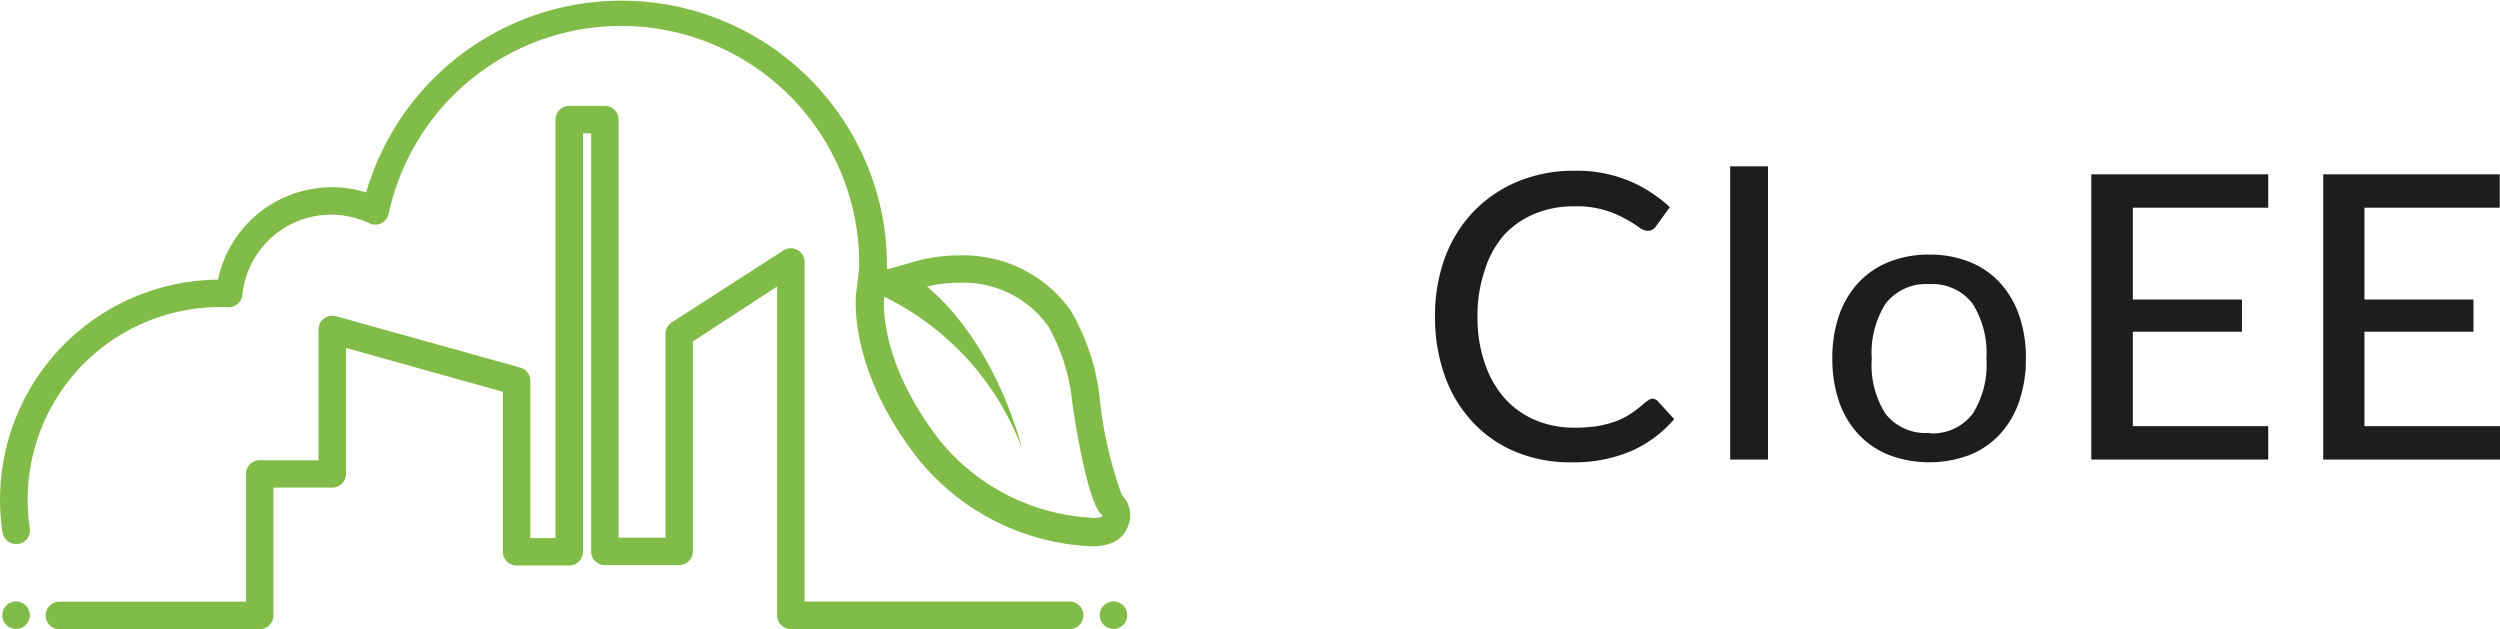
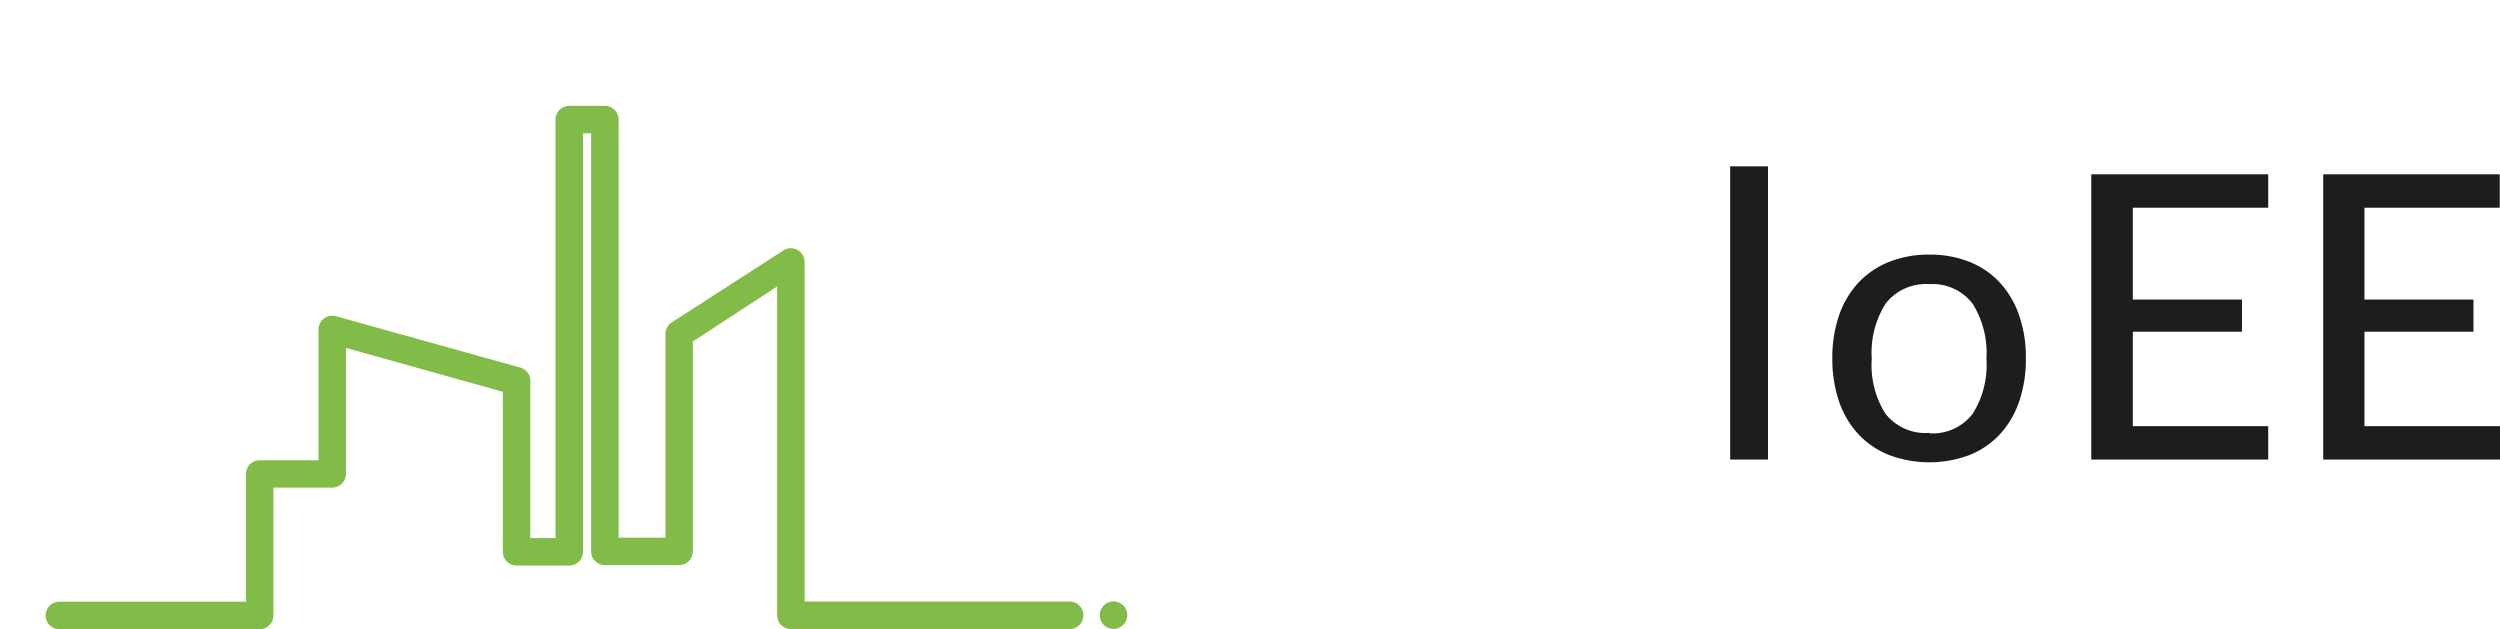
<svg xmlns="http://www.w3.org/2000/svg" viewBox="0 0 181.86 45.76">
  <defs>
    <style>.cls-1{fill:#1d1d1b;}.cls-2{fill:#81bc48;}</style>
  </defs>
  <g id="Слой_2" data-name="Слой 2">
    <g id="Слой_1-2" data-name="Слой 1">
      <path class="cls-1" d="M181.84,12.68v2.43H172v6.68h7.93v2.34H172V31h9.86l0,2.43H169V12.68Z" />
-       <path class="cls-1" d="M120.17,29a.57.57,0,0,1,.43.19l1.19,1.3a8.88,8.88,0,0,1-3.1,2.31,10.65,10.65,0,0,1-4.39.83,10.32,10.32,0,0,1-4.09-.78,8.9,8.9,0,0,1-3.12-2.19,9.59,9.59,0,0,1-2-3.35,12.54,12.54,0,0,1-.7-4.29,12.13,12.13,0,0,1,.73-4.3,9.74,9.74,0,0,1,2.08-3.34,9.51,9.51,0,0,1,3.22-2.18,10.63,10.63,0,0,1,4.13-.78,10,10,0,0,1,3.92.72,10.18,10.18,0,0,1,3,1.93l-1,1.38a.91.91,0,0,1-.24.24.72.72,0,0,1-.39.1,1.12,1.12,0,0,1-.64-.28,9.44,9.44,0,0,0-1-.61,7.07,7.07,0,0,0-3.71-.89,7.3,7.3,0,0,0-2.87.55,6.23,6.23,0,0,0-2.24,1.57A7.11,7.11,0,0,0,108,19.68a10.06,10.06,0,0,0-.52,3.37,10,10,0,0,0,.54,3.4A7.29,7.29,0,0,0,109.48,29a6.24,6.24,0,0,0,2.23,1.57,7.07,7.07,0,0,0,2.76.54,11.64,11.64,0,0,0,1.64-.1,7.39,7.39,0,0,0,1.33-.33,5.32,5.32,0,0,0,1.15-.56,8.6,8.6,0,0,0,1.07-.83,1.67,1.67,0,0,1,.24-.16A.5.5,0,0,1,120.17,29Z" />
      <path class="cls-1" d="M128.61,12.1V33.43h-2.75V12.1Z" />
      <path class="cls-1" d="M140.35,18.52a7.75,7.75,0,0,1,2.92.53,6.09,6.09,0,0,1,2.21,1.51,6.79,6.79,0,0,1,1.4,2.38,9.3,9.3,0,0,1,.49,3.13,9.41,9.41,0,0,1-.49,3.14,6.7,6.7,0,0,1-1.4,2.38,6.09,6.09,0,0,1-2.21,1.51,8.34,8.34,0,0,1-5.85,0,6.17,6.17,0,0,1-2.23-1.51,6.72,6.72,0,0,1-1.41-2.38,9.67,9.67,0,0,1-.49-3.14,9.56,9.56,0,0,1,.49-3.13,6.81,6.81,0,0,1,1.41-2.38,6.17,6.17,0,0,1,2.23-1.51A7.8,7.8,0,0,1,140.35,18.52Zm0,13a3.66,3.66,0,0,0,3.15-1.42,6.65,6.65,0,0,0,1-4,6.73,6.73,0,0,0-1-4,3.66,3.66,0,0,0-3.15-1.43,3.7,3.7,0,0,0-3.19,1.43,6.66,6.66,0,0,0-1,4,6.58,6.58,0,0,0,1,4A3.7,3.7,0,0,0,140.35,31.49Z" />
      <path class="cls-1" d="M165,12.68v2.43h-9.85v6.68h7.94v2.34h-7.94V31H165v2.43H152.13V12.68Z" />
      <path class="cls-2" d="M77.81,43.76H58.53V19.05A1,1,0,0,0,57,18.21l-8.13,5.24a1,1,0,0,0-.46.84V39.11H45V8.7a1,1,0,0,0-1-1H41.41a1,1,0,0,0-1,1V39.14H38.58V27.74a1,1,0,0,0-.73-1L24.43,23a1,1,0,0,0-1.26,1v9.48H18.89a1,1,0,0,0-1,1v9.29H4.32a1,1,0,0,0,0,2H18.89a1,1,0,0,0,1-1V35.47h4.28a1,1,0,0,0,1-1V25.31L36.58,28.5V40.14a1,1,0,0,0,1,1h3.83a1,1,0,0,0,1-1V9.7H43V40.11a1,1,0,0,0,1,1H49.4a1,1,0,0,0,1-1V24.84l6.13-4V44.76a1,1,0,0,0,1,1H77.81a1,1,0,0,0,0-2Z" />
-       <path class="cls-2" d="M81.6,36A29.56,29.56,0,0,1,80,29a15.94,15.94,0,0,0-2.12-6.42,9.57,9.57,0,0,0-8.09-4,11.84,11.84,0,0,0-2.9.35l-2.27.64-.1,0a19.76,19.76,0,0,0-.2-3.08A19.33,19.33,0,0,0,26.64,14a8.34,8.34,0,0,0-3.78-.28,8.45,8.45,0,0,0-7,6.62,16.62,16.62,0,0,0-2.23.18A16,16,0,0,0,.18,38.72a1,1,0,0,0,1,.85h.15a1,1,0,0,0,.84-1.14A14,14,0,0,1,13.9,22.5a13.86,13.86,0,0,1,2.73-.15,1,1,0,0,0,1-.89,6.49,6.49,0,0,1,9.23-5.22,1,1,0,0,0,.87,0,1,1,0,0,0,.54-.68,17.31,17.31,0,0,1,34.23,4l-.23,1.83c0,.21-.62,5.34,4.44,11.89a17.19,17.19,0,0,0,12.66,6.46c.53,0,2.16,0,2.69-1.48A2.06,2.06,0,0,0,81.6,36Zm-2.19,1.66A15.3,15.3,0,0,1,68.33,32c-4.61-6-4-10.41-4-10.41a20.1,20.1,0,0,1,10,11s-1.73-7.39-6.89-11.74a9.46,9.46,0,0,1,2.36-.28,7.57,7.57,0,0,1,6.44,3.14A14,14,0,0,1,78,29.29c.55,3.75,1.37,7.51,2.13,8.14C80.35,37.58,80,37.69,79.41,37.69Z" />
-       <path class="cls-2" d="M1.17,43.75a1,1,0,1,0,1,1A1,1,0,0,0,1.17,43.75Z" />
      <path class="cls-2" d="M81,43.75a1,1,0,1,0,1,1A1,1,0,0,0,81,43.75Z" />
    </g>
  </g>
</svg>